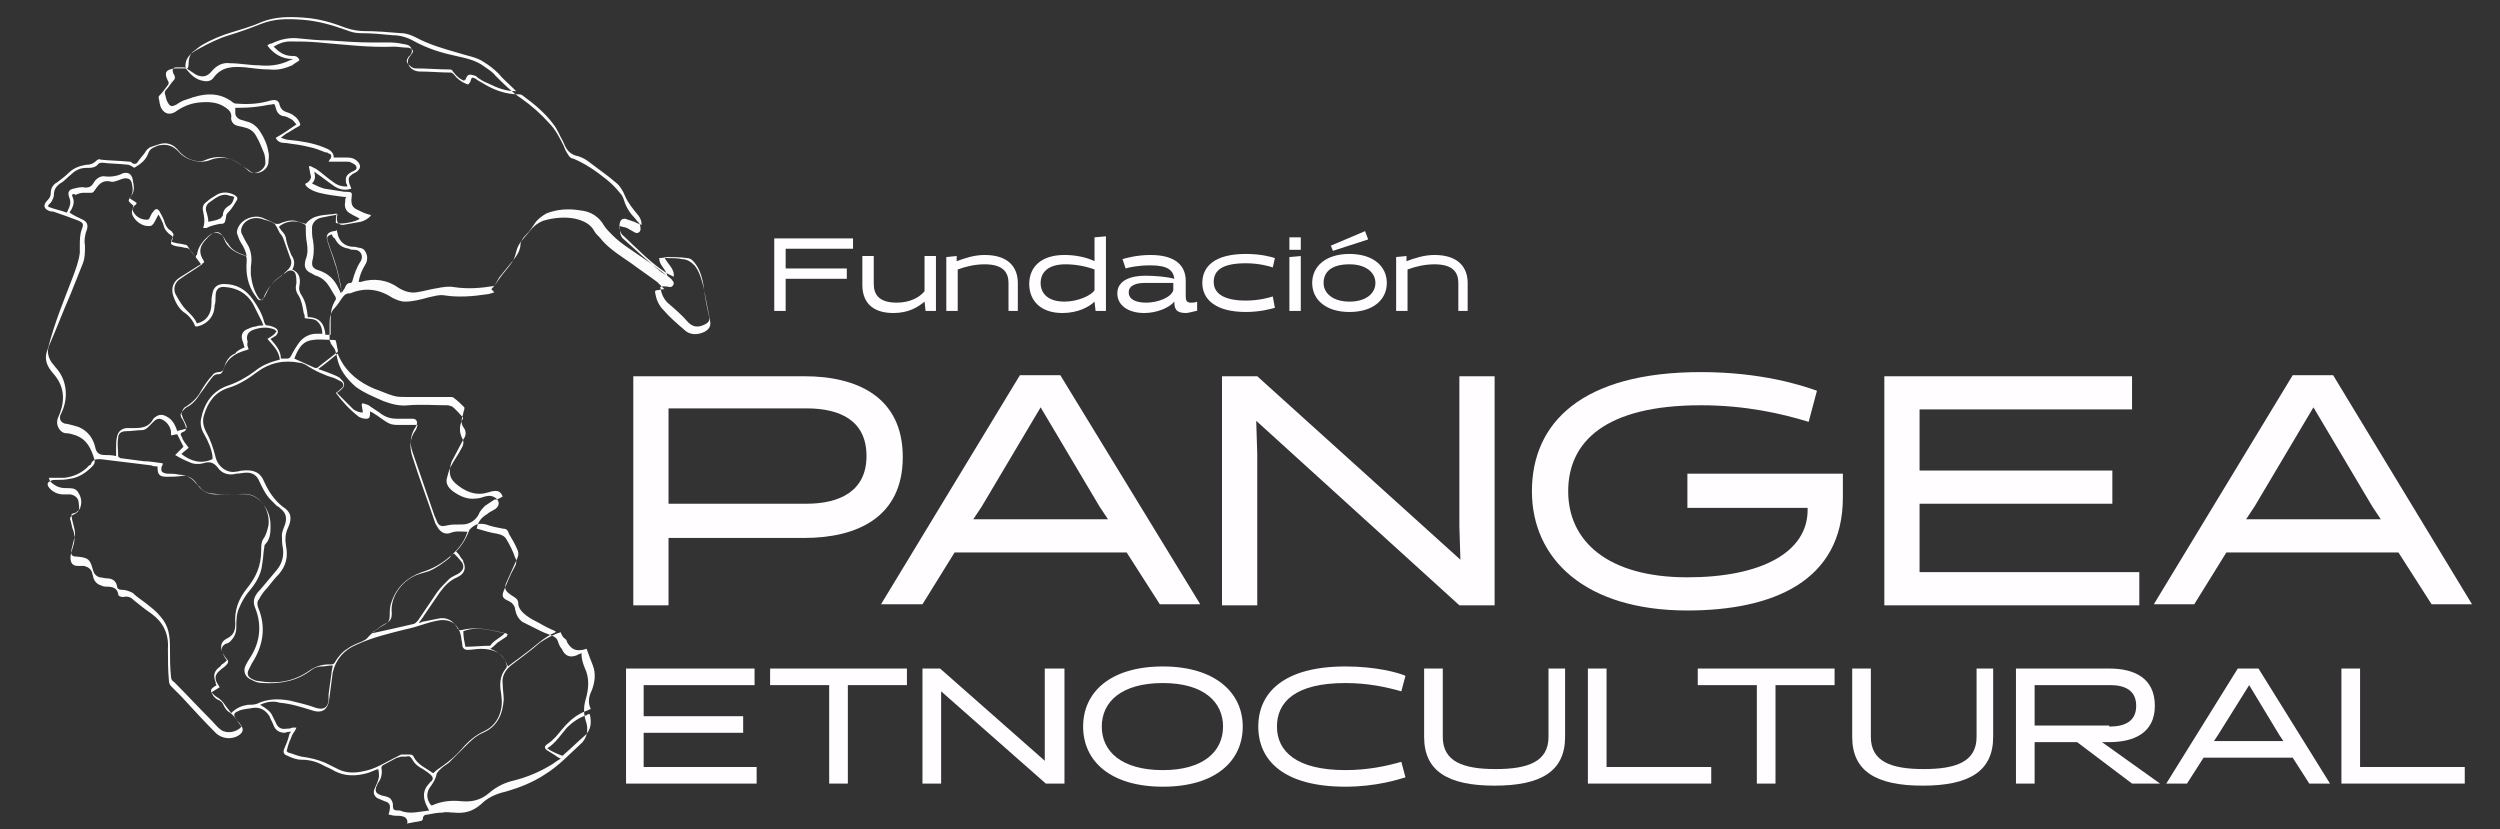
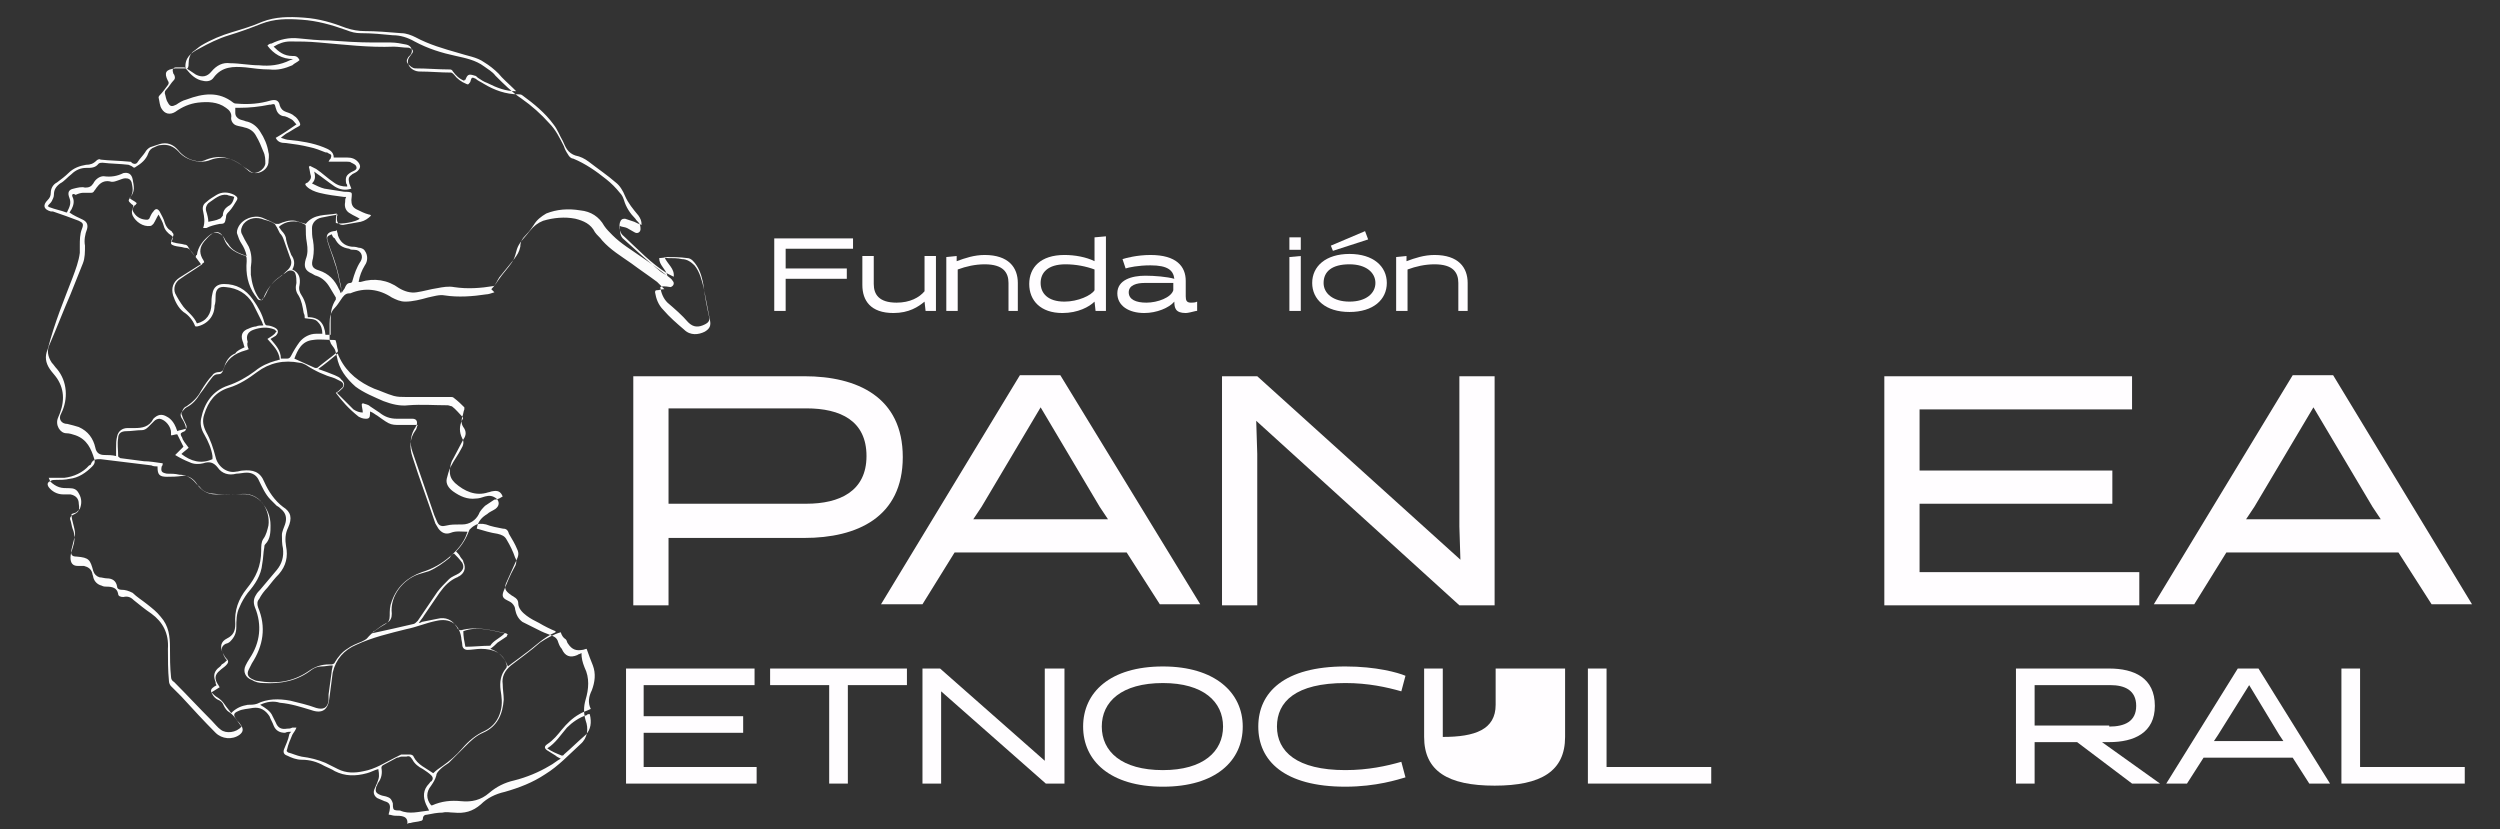
<svg xmlns="http://www.w3.org/2000/svg" version="1.1" id="Capa_1" x="0px" y="0px" viewBox="0 0 241.2 80" style="enable-background:new 0 0 241.2 80;" xml:space="preserve">
  <rect x="0" y="0" width="241.2" height="80" fill="#333333" stroke="none" />
  <style type="text/css">
	.st0{fill:#FCFCFC;}
	.st1{fill:#FFFFFF;}
	.st2{fill:#FFFDFF;}
</style>
  <g>
    <g>
      <path class="st0" d="M38.1,78.7c-0.2,0-0.4-0.1-0.6-0.1c0-0.2,0.1-0.3,0.1-0.5c0.1-0.5-0.1-0.7-0.5-0.8c-0.2-0.1-0.5-0.2-0.7-0.3    c-0.3-0.2-0.4-0.5-0.3-0.8c0.1-0.2,0.2-0.5,0.3-0.7c0.2-0.5,0.2-0.7,0.1-1.3c-0.4,0.1-0.7,0.3-1.1,0.4c-1.1,0.3-2.1,0.3-3.1-0.2    c-0.3-0.2-0.6-0.3-1-0.5c-0.7-0.4-1.4-0.6-2.2-0.6c-0.5,0-1-0.2-1.4-0.4c-0.3-0.1-0.4-0.3-0.3-0.6c0.2-0.5,0.4-0.9,0.5-1.4    c0-0.1,0.1-0.2,0.2-0.3c-0.2,0-0.4,0-0.6,0.1c-0.5,0-0.9-0.2-1.1-0.7c-0.1-0.3-0.3-0.6-0.4-0.9c-0.4-0.6-0.9-0.9-1.6-0.8    c-0.5,0.1-1,0.1-1.4,0.3c-0.5,0.2-0.5,0.4-0.2,0.8c0.1,0.2,0.3,0.3,0.4,0.5c0.3,0.4,0.3,0.7-0.1,1c-0.7,0.5-1.7,0.4-2.3-0.2    c-1.1-1.1-2.2-2.3-3.3-3.5c-0.3-0.3-0.7-0.7-1-1c-0.1-0.1-0.2-0.3-0.2-0.5c-0.1-1-0.1-2.1-0.1-3.1c0.1-1.5-0.5-2.6-1.6-3.4    c-0.6-0.4-1.2-0.9-1.7-1.3c-0.3-0.3-0.6-0.4-1-0.3c-0.3,0-0.5-0.1-0.5-0.3c-0.1-0.6-0.6-0.7-1.1-0.7c-0.2,0-0.3,0-0.5-0.1    c-0.4-0.1-0.7-0.4-0.8-0.8c0-0.1-0.1-0.3-0.1-0.4c-0.1-0.4-0.4-0.6-0.8-0.7c-0.2,0-0.4,0-0.6,0c-0.5,0-0.7-0.3-0.7-0.8    c0-0.3,0.1-0.6,0.2-0.9c0.2-0.6,0.3-1.2,0-1.9c-0.1-0.3-0.1-0.5-0.2-0.8c-0.1-0.2,0-0.4,0.2-0.5c0.6-0.3,0.7-0.4,0.6-1.1    c0-0.5-0.3-0.8-0.8-0.9c-0.2,0-0.4,0-0.7,0c-0.6,0-1.1-0.3-1.4-0.7c-0.2-0.3-0.1-0.5,0.2-0.6c0.1-0.1,0.3-0.1,0.5-0.1    c0.4,0,0.9,0,1.3-0.1c0.9-0.1,1.6-0.6,2.2-1.2c0.2-0.2,0.3-0.4,0.2-0.7c-0.3-1-0.7-1.9-1.8-2.3c-0.3-0.1-0.6-0.2-0.9-0.2    c-0.6,0-1.1-0.8-0.8-1.5c0.6-1.3,0.7-2.6-0.1-3.8c-0.2-0.3-0.5-0.6-0.7-0.9c-0.4-0.6-0.5-1.2-0.2-1.9C5.3,31,6.2,28.9,7,26.8    c0.3-0.8,0.6-1.6,0.7-2.4c0-0.2,0-0.4,0-0.7c0-0.5,0-1.1,0.2-1.6c0.2-0.5,0.1-0.6-0.3-0.8C6.8,21,6,20.7,5.1,20.4    c-0.1,0-0.1,0-0.2,0c-0.7-0.2-0.8-0.6-0.3-1.1c0.2-0.2,0.3-0.4,0.3-0.7c0-0.4,0.2-0.8,0.6-1c0.4-0.3,0.8-0.6,1.1-0.9    c0.5-0.5,1.1-0.7,1.7-0.8c0.4,0,0.7-0.1,1-0.4c0.1-0.1,0.3-0.2,0.4-0.1c0.9,0.1,1.8,0.1,2.8,0.2c0.1,0,0.2,0,0.2,0.1    c0.3,0.2,0.5,0.1,0.6-0.1c0.2-0.3,0.5-0.6,0.7-0.9c0.1-0.2,0.3-0.4,0.5-0.5c0.3-0.1,0.6-0.2,0.9-0.3c0.7-0.2,1.3,0,1.8,0.6    c0.4,0.5,1,0.9,1.6,1c0.3,0.1,0.7,0.1,1.1-0.1c1.3-0.5,2.4-0.2,3.5,0.6c0.2,0.2,0.4,0.3,0.6,0.5c0.6,0.5,1.5-0.1,1.6-0.7    c0-0.4,0-0.8-0.2-1.2c-0.2-0.5-0.4-1-0.7-1.5c-0.2-0.4-0.6-0.7-1.1-0.8c-0.3-0.1-0.5-0.1-0.8-0.2c-0.3-0.1-0.5-0.4-0.5-0.7    c0.1-0.5-0.2-0.8-0.5-1c-0.8-0.6-1.8-0.6-2.7-0.5c-0.8,0.1-1.5,0.4-2.2,0.9c-0.5,0.3-1,0.2-1.3-0.3c-0.2-0.3-0.2-0.7-0.3-1.1    c0-0.1,0.1-0.2,0.1-0.2c0.3-0.3,0.5-0.6,0.8-1c0.1-0.1,0.1-0.3,0-0.4c-0.4-0.8-0.2-1.1,0.7-1.2c0.3,0,0.6,0,1,0    c-0.1-1,0.5-1.5,1.3-1.9c0.9-0.5,1.9-1,2.9-1.3c1-0.3,2.1-0.7,3.1-1.1c1.3-0.5,2.5-0.5,3.9-0.4c1.5,0.1,2.9,0.5,4.3,1    c0.5,0.2,0.9,0.3,1.4,0.3c1.1,0,2.1,0.1,3.1,0.2c0.7,0,1.4,0.2,2.1,0.6c1.3,0.7,2.6,1.1,4,1.4c0.9,0.2,1.9,0.4,2.7,1    c0.4,0.3,0.8,0.5,1.1,0.9c0.8,0.8,1.6,1.6,2.5,2.2c1,0.7,1.9,1.5,2.7,2.4c0.6,0.6,1,1.4,1.4,2.2c0.1,0.3,0.2,0.5,0.4,0.8    c0.1,0.2,0.3,0.4,0.5,0.4c1.2,0.5,2.2,1.2,3.2,2c0.5,0.4,0.9,0.8,1.3,1.3c0.2,0.2,0.3,0.4,0.4,0.7c0.2,0.7,0.6,1.3,1.1,1.8    c0.1,0.2,0.3,0.3,0.4,0.5c0.1,0.2,0.1,0.4,0.1,0.5c0,0.3-0.3,0.5-0.6,0.3c-0.2-0.1-0.5-0.3-0.7-0.4c-0.2-0.1-0.5-0.1-0.7-0.2    c0,0.5,0,1,0.4,1.3c1.1,1,2.2,2,3.3,2.9c0.2,0.2,0.5,0.4,0.9,0.6c-0.2-0.7-0.8-1-0.8-1.7c0.3,0,0.5-0.1,0.8,0c0.5,0,1,0,1.4,0.1    c0.5,0,0.9,0.3,1.2,0.6c0.5,0.6,0.7,1.4,0.9,2.2c0.2,1,0.4,2.1,0.6,3.1c0.1,0.5,0,0.8-0.5,1.1c-0.6,0.3-1.4,0.4-2-0.2    c-0.7-0.6-1.4-1.2-2-1.9c-0.5-0.5-0.7-1.1-0.8-1.7c0-0.2,0.1-0.2,0.2-0.2c0.2,0,0.4-0.1,0.7-0.1c-0.3-0.3-0.5-0.5-0.7-0.7    c-0.8-0.6-1.7-1.2-2.5-1.8c-1-0.7-2-1.3-2.8-2.2c-0.2-0.3-0.5-0.5-0.7-0.8c-0.4-0.8-1.1-1.1-1.9-1.3c-1-0.2-2.1-0.1-3.1,0.2    c-0.5,0.2-0.9,0.5-1.3,1c-0.3,0.4-0.6,0.7-0.9,1.1c-0.2,0.3-0.3,0.5-0.4,0.9c-0.1,0.4-0.2,0.7-0.4,1c-0.4,0.6-0.9,1.1-1.3,1.7    c-0.2,0.3-0.4,0.6-0.7,0.9c0.1,0.1,0.2,0.2,0.3,0.3c-0.3,0.1-0.6,0.2-0.8,0.2c-1.3,0.2-2.7,0.3-4,0.1c-0.5-0.1-1.1,0.1-1.6,0.2    c-0.7,0.2-1.5,0.4-2.2,0.4c-0.5,0-0.9-0.2-1.3-0.4c-1.2-0.8-2.6-1-4-0.4c0,0-0.1,0-0.1,0c-0.4,0-0.6,0.3-0.8,0.6    c-0.2,0.3-0.4,0.6-0.6,0.8c-0.4,0.4-0.5,0.9-0.5,1.5c0,0.5,0,1,0,1.6c0,0.1,0.1,0.2,0.1,0.3c0.1,0.2,0.3,0.4,0.4,0.6    c0.1,0.2,0.1,0.4,0.2,0.7c0.2,1.2,0.9,2.1,1.8,2.9c0.8,0.6,1.8,1,2.7,1.4c0.8,0.3,1.6,0.5,2.4,0.4c1.3-0.1,2.5,0,3.8,0    c0.1,0,0.3,0.1,0.4,0.1c0.4,0.3,0.7,0.7,1,1c0.1,0.1,0.1,0.2,0,0.3c-0.3,0.6-0.3,1.2,0,1.8c0.2,0.3,0.1,0.7-0.1,1    c-0.3,0.6-0.7,1.1-1,1.7c-0.2,0.4-0.3,0.8-0.4,1.2c-0.1,0.5,0.2,0.9,0.6,1.2c0.7,0.5,1.4,0.8,2.2,0.7c0.3,0,0.6-0.1,0.9-0.2    c0.4-0.1,0.7-0.1,1.1,0.2c0.3,0.3,0.3,0.7-0.1,1c-0.3,0.2-0.6,0.3-0.8,0.5c-0.5,0.3-0.9,0.7-1,1.4c0.7,0.2,1.3,0.4,2,0.5    c0.4,0.1,0.7,0.2,0.9,0.6c0.3,0.5,0.6,1.1,0.8,1.7c0.2,0.3,0.1,0.7-0.1,1c-0.4,0.7-0.7,1.5-1,2.2c-0.2,0.5-0.1,0.7,0.3,0.9    c0.2,0.1,0.4,0.2,0.5,0.3c0.2,0.2,0.3,0.4,0.3,0.6c0.1,0.5,0.3,0.9,0.7,1.2c0.6,0.3,1.2,0.6,1.8,0.9c0.4,0.2,0.8,0.3,1.2,0.5    c0.2,0.1,0.3,0.2,0.4,0.4c0.1,0.3,0.2,0.6,0.4,0.8c0.3,0.7,0.8,0.9,1.5,0.6c0.1-0.1,0.3-0.1,0.4-0.2c0,0,0,0,0,0    c0,0.5,0.1,0.9,0.3,1.4c0.5,1,0.4,2.1,0.1,3.1c-0.2,0.7-0.2,1.3,0,2c0.3,0.8,0.2,1.7-0.5,2.3c-1.1,1-2.1,2.1-3.4,2.9    c-1.2,0.8-2.5,1.3-3.9,1.7c-0.9,0.2-1.7,0.6-2.3,1.2c-0.8,0.7-1.6,0.9-2.6,0.8c-0.4,0-0.7-0.1-1.1,0c-0.5,0-1,0.1-1.5,0.2    c-0.2,0-0.4,0.1-0.4,0.4c0,0.1-0.1,0.2-0.2,0.2c-0.3,0.1-0.7,0.1-1,0.2c-0.1,0-0.2,0-0.3,0.1C39.4,78.7,38.7,78.7,38.1,78.7z     M63.7,27.7c0.1,0.6,0.3,1.1,0.7,1.5c0.7,0.6,1.4,1.2,2,1.9c0.5,0.5,1,0.5,1.6,0.2c0.4-0.2,0.5-0.4,0.4-0.8    c-0.2-0.9-0.4-1.9-0.5-2.8c-0.1-0.7-0.3-1.5-0.7-2.1c-0.2-0.3-0.5-0.7-0.9-0.7c-0.7-0.1-1.4-0.1-2.2-0.1c0.3,0.7,1,1.1,0.9,1.9    c-0.2-0.1-0.4-0.2-0.6-0.3c-1.6-1-2.8-2.3-4.2-3.6c-0.4-0.3-0.5-0.8-0.4-1.3c0.1-0.3,0.2-0.4,0.5-0.4c0.3,0.1,0.6,0.2,0.9,0.3    c0.2,0.1,0.4,0.2,0.7,0.3c0-0.4-0.1-0.6-0.3-0.9c-0.5-0.6-1-1.2-1.3-1.9c-0.2-0.5-0.5-1-0.9-1.3c-0.8-0.7-1.7-1.3-2.6-2    c-0.4-0.3-0.8-0.5-1.3-0.6c-0.3-0.1-0.6-0.3-0.8-0.6c-0.2-0.3-0.3-0.6-0.4-0.8c-0.3-0.5-0.5-1.1-0.9-1.6c-0.8-1.1-1.9-2-3-2.8    c-0.1-0.1-0.3-0.1-0.4-0.1c-1.2,0-2.3-0.4-3.3-1c-0.3-0.2-0.6-0.3-0.8-0.5c-0.4-0.2-0.4-0.1-0.5,0.2c0,0.1-0.1,0.2-0.1,0.2    c-0.1,0.1-0.1,0.2-0.3,0.1c-0.5-0.2-0.9-0.5-1.2-0.9c-0.1-0.1-0.2-0.2-0.3-0.2c-1,0-2-0.1-3-0.1c-0.4,0-0.8-0.2-1-0.5    c-0.2-0.3-0.2-0.6,0-0.9c0.1-0.1,0.2-0.3,0.3-0.4c0.1-0.2,0-0.3-0.1-0.4c-0.1,0-0.2-0.1-0.3-0.1c-0.5,0-1-0.1-1.4-0.1    c-2.4,0.1-4.8-0.2-7.2-0.4C29.7,4,28.9,4,28,4c-0.6,0-1.1,0.2-1.6,0.5c0.5,0.5,1,0.9,1.8,0.9c0.3,0,0.5,0,0.7,0.4    c-0.2,0.2-0.5,0.3-0.7,0.5c-0.7,0.3-1.4,0.5-2.2,0.4c-0.8,0-1.5-0.1-2.3-0.2c-1.2-0.1-2.3-0.1-3.1,1c-0.2,0.3-0.6,0.4-1,0.3    c-0.7-0.1-1.2-0.6-1.6-1.1c-0.1-0.1-0.2-0.2-0.2-0.2c-0.3,0-0.6,0-0.8,0c-0.3,0-0.4,0.2-0.3,0.5c0,0.1,0.1,0.2,0.1,0.2    c0.1,0.2,0.1,0.4,0,0.5c-0.3,0.3-0.5,0.7-0.8,1c-0.1,0.1-0.1,0.2-0.1,0.3c0.1,0.3,0.1,0.6,0.3,0.9c0.2,0.4,0.4,0.4,0.8,0.2    c0.3-0.2,0.6-0.4,1-0.5c1.6-0.6,3.1-0.8,4.5,0.3c0.1,0.1,0.3,0.1,0.4,0.1c1.1,0.1,2.2,0,3.2-0.3c0.4-0.1,0.8-0.1,0.9,0.5    c0.1,0.3,0.3,0.5,0.6,0.6c0.3,0.1,0.6,0.2,0.8,0.4c0.2,0.1,0.4,0.4,0.5,0.6c0.1,0.2,0.1,0.3-0.1,0.4c-0.4,0.2-0.8,0.5-1.2,0.7    c-0.1,0.1-0.3,0.2-0.5,0.4c0.3,0.1,0.6,0.2,0.8,0.2c1.1,0.1,2.3,0.3,3.3,0.7c0.5,0.2,1,0.4,1,1c0.4,0,0.9,0,1.3,0    c0.4,0,0.8,0.1,1.1,0.5c0.2,0.3,0.2,0.5-0.1,0.8c-0.1,0.1-0.3,0.2-0.5,0.3c-0.4,0.3-0.4,0.4-0.3,0.9c0.1,0.2,0.1,0.3,0.2,0.5    c-0.6,0.2-1.1,0.1-1.6-0.2c-0.6-0.4-1.2-0.9-1.8-1.3c-0.1-0.1-0.2-0.1-0.2-0.2c0.1,0.4,0.2,0.8-0.2,1.2c0.4,0.2,0.8,0.4,1.2,0.5    c0.6,0.1,1.3,0.2,1.9,0.3c0.2,0,0.6,0,0.7,0.1c0.1,0.1,0,0.5,0,0.7c0,0.4,0.1,0.7,0.5,0.9c0.4,0.2,0.8,0.4,1.2,0.5    c0.1,0,0.1,0,0.2,0.1c-0.3,0.3-0.6,0.5-1,0.6c-0.6,0.1-1.1,0.2-1.7,0.3c-0.4,0-0.6-0.2-0.6-0.6c0-0.1,0-0.3,0.1-0.4    c-0.6,0.1-1.1,0.2-1.6,0.3c-0.5,0.1-0.9,0.5-0.9,1c0,0.4,0,0.8,0.1,1.2c0.1,0.6,0.1,1.1,0,1.7c-0.2,0.7-0.1,1,0.6,1.2    c0.9,0.3,1.5,0.9,1.9,1.8c0.1,0.1,0.1,0.3,0.2,0.4c0.1-0.2,0.1-0.3,0-0.5c-0.2-0.8-0.3-1.6-0.6-2.4c-0.2-0.7-0.5-1.4-0.7-2.1    c-0.2-0.6,0-0.9,0.6-1c0.1,0,0.2,0,0.3-0.1c0,0.2,0.1,0.3,0.1,0.5c0.2,0.6,0.6,1,1.3,1.1c0.2,0,0.4,0,0.7,0.1    c0.2,0,0.5,0.1,0.6,0.3c0.3,0.4,0.3,1,0,1.4c-0.3,0.5-0.5,1-0.6,1.6c0.1,0,0.1,0,0.2,0c1.3-0.4,2.6-0.2,3.7,0.6    c0.5,0.3,1.1,0.5,1.7,0.4c0.7-0.1,1.3-0.3,2-0.4c0.5-0.1,1.1-0.2,1.6-0.1c1.3,0.2,2.6,0.1,3.8-0.1c0.1,0,0.2-0.1,0.2-0.2    c0.2-0.3,0.3-0.6,0.5-0.8c0.4-0.5,0.9-1.1,1.3-1.6c0.3-0.4,0.5-0.7,0.6-1.2c0-0.5,0.2-0.8,0.6-1.2c0.3-0.3,0.5-0.6,0.7-0.9    c0.3-0.5,0.7-0.8,1.2-1.1c1-0.4,2.1-0.5,3.3-0.3c1,0.1,1.8,0.6,2.3,1.5c0.2,0.3,0.5,0.6,0.8,0.9c0.8,0.8,1.8,1.4,2.8,2.1    c0.9,0.6,1.8,1.3,2.6,1.9c0.1,0.1,0.3,0.2,0.4,0.4c0.2,0.2,0.1,0.5-0.2,0.6C64.1,27.6,63.9,27.6,63.7,27.7z M32.4,37.9    c0.2-0.1,0.3-0.2,0.5-0.4c0.3-0.2,0.3-0.5,0-0.7c-0.2-0.1-0.4-0.2-0.6-0.3c-1-0.3-1.9-0.7-2.8-1.3c-0.2-0.1-0.4-0.2-0.6-0.2    c-1.5-0.3-2.9,0-4.1,0.9c-0.8,0.6-1.7,1.2-2.7,1.5c-1.3,0.4-2,1.3-2.4,2.6c-0.2,0.6-0.1,1.1,0.2,1.7c0.4,0.7,0.7,1.6,0.9,2.4    c0.2,0.9,1.1,1.6,2,1.4c0.2,0,0.4-0.1,0.6-0.1c1-0.1,1.7,0.1,2.1,1.1c0.4,0.9,1,1.8,1.8,2.4c0.8,0.5,0.9,1.1,0.5,2    c-0.3,0.6-0.3,1.2-0.2,1.8c0.2,1,0,1.9-0.7,2.7c-0.4,0.4-0.7,0.8-1.1,1.3c-0.3,0.3-0.6,0.7-0.8,1.1c-0.2,0.2-0.2,0.5-0.1,0.8    c0.8,1.9,0.5,3.7-0.6,5.4c-0.1,0.2-0.2,0.4-0.3,0.6c-0.2,0.4-0.1,0.7,0.3,0.9c0.2,0.1,0.4,0.2,0.6,0.2c1.7,0.3,3.3,0.1,4.8-0.9    c0.7-0.5,1.3-0.7,2.1-0.7c0.1,0,0.2,0,0.2,0c0.1,0,0.3-0.1,0.3-0.2c0.3-0.5,0.7-1,1.2-1.3c0.4-0.3,0.9-0.5,1.4-0.7    c0.2-0.1,0.4-0.2,0.5-0.3c0.5-0.6,1.1-1,1.8-1.4c0.3-0.2,0.4-0.4,0.4-0.8c0-0.5,0-0.9,0.2-1.4c0.5-1.4,1.5-2.3,2.9-2.8    c1-0.3,1.9-0.8,2.7-1.5c0.7-0.6,1.3-1.3,1.6-2.1c0-0.1,0.1-0.2,0.1-0.3c-0.6,0-1.1-0.1-1.6,0.1c-0.5,0.2-0.9,0-1.2-0.4    c-0.1-0.2-0.2-0.3-0.3-0.5c-0.7-2.1-1.5-4.2-2.2-6.4c-0.3-0.9-0.3-1.8,0.3-2.6c0.1-0.1,0.1-0.3,0.2-0.5c-0.4,0-0.7,0-1,0    c-1.7,0-1.5,0.1-2.9-0.9c-0.2-0.1-0.4-0.3-0.7-0.4c0,0.1,0,0.2,0,0.2c0,0.4-0.1,0.5-0.4,0.5c-0.3,0-0.5-0.1-0.7-0.2    C33.6,39.4,33,38.7,32.4,37.9z M23.6,33.5c-0.1-0.2-0.1-0.4-0.2-0.6c-0.2-0.6,0-1,0.6-1.2c0.2-0.1,0.5-0.2,0.7-0.2    c0.2-0.1,0.4-0.1,0.7-0.1c0-0.1-0.1-0.2-0.1-0.3c-0.3-0.6-0.6-1.2-0.9-1.8c-0.6-1-1.5-1.5-2.6-1.6c-0.7-0.1-1,0.2-1,0.9    c0,0.3,0,0.6-0.1,0.9c0,1-0.7,1.8-1.7,2c-0.1,0-0.2,0-0.2-0.1c-0.2-0.5-0.6-1-1.1-1.3c-0.5-0.4-0.8-1-1-1.6    c-0.2-0.7,0-1.3,0.6-1.7c0.6-0.4,1.3-0.8,1.9-1.2c0.1,0,0.1-0.1,0.2-0.1c-0.3-0.4-0.6-0.8-0.9-1.2c-0.2-0.3-0.4-0.4-0.7-0.4    c-0.3-0.1-0.7-0.1-1-0.2c-0.3-0.1-0.4-0.2-0.2-0.5c0.1-0.2,0.1-0.4-0.1-0.5c-0.3-0.2-0.6-0.5-0.7-0.9c-0.1-0.4-0.3-0.7-0.5-1.1    c-0.2,0.3-0.3,0.6-0.5,0.9c-0.1,0.1-0.2,0.2-0.3,0.2c-0.7,0.1-1.4-0.4-1.7-1c-0.1-0.2-0.1-0.5,0-0.7c0.1-0.2,0.1-0.3-0.1-0.4    c-0.3-0.3-0.4-0.3-0.1-0.7c0.3-0.5,0.2-0.9,0.1-1.4c-0.1-0.3-0.3-0.4-0.6-0.4c-0.2,0-0.4,0.1-0.7,0.2c-0.3,0.1-0.5,0.2-0.8,0.1    c-0.5-0.1-0.9,0.1-1.2,0.5c-0.1,0.1-0.2,0.3-0.3,0.4c-0.1,0.2-0.2,0.2-0.4,0.2c-0.2,0-0.5,0-0.7,0c-0.2,0-0.5,0.1-0.7,0.2    C7,18.6,6.9,18.8,7,19c0.2,0.4,0.1,0.8-0.1,1.2c-0.1,0.1-0.1,0.2-0.2,0.3C7.1,20.8,7.6,21,8,21.2c0.4,0.2,0.5,0.5,0.4,0.9    c-0.2,0.5-0.3,1.1-0.2,1.6c0,0.6,0,1.2-0.2,1.7c-0.4,1-0.8,2-1.2,3c-0.7,1.6-1.3,3.2-2,4.8c-0.3,0.6-0.2,1.2,0.2,1.8    c0.2,0.2,0.3,0.4,0.5,0.6c1,1.2,1.1,2.9,0.4,4.3c-0.3,0.5,0,1,0.6,1c0.4,0.1,0.8,0.2,1.1,0.3c0.9,0.4,1.4,1.1,1.6,2    c0.1,0.5,0.4,0.7,0.9,0.7c0.3,0,0.7,0,1.1,0.1c0-0.3,0-0.6,0-0.8c0-0.4,0-0.7,0.1-1.1c0.1-0.5,0.5-0.8,1-0.8c0.2,0,0.5,0,0.7,0    c0.7,0,1.4-0.1,1.8-0.9c0,0,0,0,0,0c0.4-0.4,0.8-0.5,1.3-0.2c0.4,0.2,0.7,0.6,0.9,1.1c0,0.1,0.1,0.2,0.1,0.3    c0.2-0.1,0.4-0.1,0.7-0.2c0.2,0,0.2-0.1,0.2-0.3c-0.1-0.3-0.3-0.6-0.4-0.9c0-0.1-0.1-0.2-0.1-0.3c0.1-0.3,0.2-0.6,0.5-0.7    c0.6-0.4,1.1-0.9,1.4-1.5c0.3-0.5,0.7-1.1,1.1-1.5c0.1-0.2,0.4-0.3,0.6-0.3c0.3,0,0.5-0.2,0.5-0.4c0-0.1,0.1-0.2,0.1-0.3    c0.2-0.5,0.5-0.9,1-1.1C22.9,33.8,23.2,33.7,23.6,33.5z M4.7,46.1c0.1,0.2,0.1,0.3,0.2,0.4c0.2,0.2,0.5,0.4,0.8,0.5    c0.3,0.1,0.6,0.1,1,0.1c0.4,0,0.7,0.1,0.9,0.5c0.3,0.5,0.3,1,0.1,1.5c-0.1,0.1-0.2,0.2-0.3,0.3c-0.1,0.1-0.3,0.1-0.5,0.2    C6.9,50,7,50.3,7.1,50.7c0.1,0.4,0.2,0.8,0.1,1.1c-0.1,0.4-0.2,0.8-0.3,1.2c-0.1,0.5,0,0.7,0.5,0.7c1.2,0.1,1.3,0.3,1.6,1.4    c0.1,0.3,0.3,0.5,0.6,0.6c0.2,0,0.5,0.1,0.7,0.1c0.5,0,0.9,0.2,1,0.8c0,0.2,0.2,0.3,0.4,0.3c0.4,0,0.7,0.1,1.1,0.3    c0.4,0.4,0.9,0.7,1.4,1.1c0.5,0.4,0.9,0.7,1.3,1.2c0.8,0.9,0.9,1.9,0.9,3c0,0.9,0,1.9,0.1,2.8c0,0.2,0.1,0.4,0.3,0.5    c1.2,1.2,2.4,2.5,3.6,3.7c0.3,0.3,0.6,0.7,0.9,0.9c0.5,0.4,1.5,0.3,2-0.3c-0.4-0.5-0.7-1.1-1.2-1.4c-0.2-0.1-0.4-0.4-0.5-0.6    c-0.1-0.3-0.3-0.5-0.6-0.6c-0.2-0.1-0.4-0.3-0.5-0.5c-0.2-0.3-0.2-0.5,0.1-0.7c0.1-0.1,0.2-0.1,0.3-0.2c-0.1-0.1-0.1-0.2-0.1-0.3    c-0.2-0.5-0.2-0.9,0.2-1.3c0.1-0.1,0.3-0.2,0.4-0.4c0.2-0.1,0.3-0.2,0.5-0.4c-0.2-0.2-0.3-0.4-0.4-0.7c-0.3-0.6-0.2-1.1,0.4-1.4    c0.6-0.3,0.8-0.7,0.8-1.4c-0.1-1.3,0.3-2.4,1.1-3.4c0.9-1.1,1.4-2.2,1.4-3.7c0-0.4,0-0.8,0.2-1.1c0.3-0.4,0.4-0.9,0.5-1.3    c0.2-1.4-0.8-3.4-2.9-3c-0.7,0.1-1.5,0-2.2,0c-0.8,0-1.4-0.4-1.8-1c-0.3-0.5-0.8-0.8-1.3-0.8C17,46,16.6,46,16.1,46    c-0.7,0-0.9-0.2-0.9-0.9c0,0,0-0.1,0-0.1c-0.2,0-0.4,0-0.6-0.1c-1.6-0.2-3.2-0.4-4.9-0.6c-0.4,0-0.7,0-0.9,0.4    c0,0.1-0.1,0.2-0.2,0.2C8,45.6,7.1,46,6.2,46.1C5.7,46.1,5.2,46.1,4.7,46.1z M25.1,68c0.5,0.3,1,0.6,1.2,1.1    c0.1,0.2,0.2,0.4,0.3,0.6c0.2,0.5,0.5,0.7,1.1,0.6c0.2,0,0.3,0,0.5-0.1c0.1,0,0.2,0,0.4,0c-0.1,0.3-0.3,0.5-0.4,0.7    c-0.2,0.5-0.4,0.9-0.5,1.4c-0.1,0.2,0,0.2,0.1,0.3c0.4,0.1,0.8,0.3,1.3,0.4c0.8,0.1,1.6,0.3,2.3,0.6c0.4,0.2,0.8,0.4,1.2,0.6    c0.8,0.4,1.6,0.4,2.5,0.2c1.1-0.2,2-0.8,3-1.3c0.2-0.1,0.4-0.2,0.6-0.3c0.3,0,0.6,0,0.9,0c0.1,0,0.3,0.1,0.3,0.2    c0.4,0.8,1.2,1.1,1.9,1.6c0.3-0.3,0.6-0.5,0.9-0.7c0.7-0.5,1.3-1,1.9-1.7c0.6-0.7,1.3-1.3,2.2-1.7c0.8-0.4,1.3-1.1,1.5-1.9    c0.2-0.7,0.1-1.4,0-2c-0.1-0.8,0-1.5,0.5-2.1c0.1-0.1,0.1-0.2,0.1-0.3c-0.3-1.2-1.3-1.6-2.5-1.6c-0.4,0-0.9,0.1-1.3,0.1    c-0.3,0-0.5-0.2-0.5-0.5c0-0.2-0.1-0.5-0.1-0.7c-0.2-1.3-1.1-1.9-2.4-1.6c-1,0.2-1.9,0.6-2.9,0.8c-1.6,0.4-3.3,0.8-4.8,1.5    c-1.2,0.5-2,1.4-2.3,2.7c-0.1,0.8-0.2,1.6-0.3,2.3c-0.1,1.3-0.7,1.7-1.8,1.3c-1-0.3-1.9-0.6-3-0.7C26.4,67.6,25.7,67.7,25.1,68z     M26.6,13.3c0.7-0.4,1.3-0.8,2-1.3c-0.2-0.2-0.3-0.4-0.5-0.5c-0.2-0.1-0.5-0.3-0.8-0.3c-0.4-0.1-0.6-0.4-0.7-0.8    c-0.1-0.4-0.1-0.4-0.5-0.3c0,0-0.1,0-0.1,0c-1,0.2-1.9,0.3-2.9,0.3c-0.1,0-0.2,0-0.4,0c0,0.2,0,0.3,0,0.5c0,0.3,0.2,0.5,0.4,0.6    c0.2,0.1,0.4,0.1,0.6,0.2c0.6,0.1,1.1,0.5,1.4,1c0.4,0.6,0.7,1.3,0.8,2c0.1,0.3,0,0.7,0,1c-0.1,0.8-1.2,1.3-1.8,0.8    c-0.2-0.2-0.5-0.3-0.7-0.5c-1-0.8-2.1-1-3.3-0.5c-0.3,0.1-0.6,0.1-0.9,0.1c-0.8-0.1-1.5-0.4-2-1c-0.5-0.5-1-0.7-1.7-0.6    c-0.2,0-0.4,0.1-0.6,0.2c-0.3,0.1-0.5,0.3-0.6,0.6c-0.2,0.6-0.7,1-1.2,1.3c-0.1,0.1-0.2,0.1-0.3,0c-0.1-0.1-0.2-0.1-0.4-0.2    c-0.8-0.1-1.7-0.1-2.5-0.2c-0.1,0-0.3,0-0.4,0.1c-0.3,0.4-0.7,0.4-1.2,0.4c-0.5,0-1,0.2-1.4,0.6c-0.4,0.3-0.7,0.7-1.1,0.9    c-0.4,0.3-0.6,0.6-0.6,1.1c0,0.2-0.1,0.4-0.2,0.6c-0.1,0.2-0.3,0.3-0.4,0.5C4.7,19.9,4.7,20,4.8,20c0.5,0.2,1.1,0.3,1.6,0.5    c0,0,0.1,0,0.1-0.1c0.2-0.4,0.4-0.8,0.2-1.3c-0.2-0.5-0.1-0.8,0.4-0.9c0.4-0.1,0.8-0.2,1.1-0.1c0.4,0,0.6-0.1,0.8-0.4    c0.2-0.4,0.6-0.7,1-0.7c0.7,0.1,1.3,0,1.9-0.3c0,0,0,0,0,0c0.5-0.1,0.8,0.1,0.9,0.6c0.1,0.6,0.3,1.2-0.3,1.8    c0.2,0.2,0.5,0.3,0.7,0.5c-0.1,0.1-0.1,0.2-0.2,0.2c-0.2,0.3-0.3,0.4-0.1,0.7c0.3,0.5,0.8,0.7,1.3,0.7c0.1,0,0.2-0.1,0.2-0.1    c0.1-0.2,0.2-0.5,0.4-0.7c0.2-0.3,0.4-0.3,0.6,0c0.2,0.4,0.4,0.7,0.5,1.1c0.1,0.3,0.3,0.6,0.5,0.7c0.1,0.1,0.2,0.1,0.2,0.2    c0.1,0.1,0.2,0.2,0.1,0.4c-0.1,0.1-0.1,0.3-0.2,0.5c0.1,0,0.2,0.1,0.3,0.1c0.3,0.1,0.7,0.1,1,0.2c0.2,0,0.3,0.1,0.4,0.3    c0.2,0.3,0.4,0.6,0.7,0.9c0-0.1,0-0.2,0.1-0.2c0.1-0.8,0.6-1.4,1.2-1.9c0.5-0.4,1-0.3,1.4,0.2c0.1,0.2,0.2,0.4,0.4,0.6    c0.4,0.7,1,0.9,1.8,1.2c-0.1-0.5-0.3-0.9-0.5-1.2c-0.2-0.3-0.3-0.6-0.4-0.9c-0.1-0.2,0-0.5,0.1-0.7c0.4-0.8,1.5-1.2,2.3-0.9    c0.5,0.2,0.9,0.4,1.3,0.6c0.1,0,0.3,0,0.3,0c0.5-0.2,1-0.4,1.6-0.3c0.3,0.1,0.7,0.2,1,0.3c0.8-1,1.9-0.8,3-1    c-0.1,0.3-0.1,0.6-0.1,0.9c0.4,0.2,2-0.1,2.3-0.4c-0.3-0.2-0.6-0.3-0.9-0.5c-0.4-0.2-0.6-0.6-0.5-1.1c0-0.2,0-0.3,0.1-0.5    c-0.1,0-0.1,0-0.2,0c-0.8-0.1-1.6-0.2-2.4-0.4c-0.4-0.1-0.9-0.3-1.2-0.6c-0.2-0.2-0.2-0.3,0.1-0.4C30,17.3,30,17.2,30,17    c-0.1-0.3-0.1-0.6-0.2-0.9c0,0,0.1-0.1,0.1-0.1c0.2,0.1,0.4,0.2,0.6,0.3c0.6,0.4,1.1,0.9,1.7,1.3c0.4,0.3,0.8,0.4,1.3,0.4    c0-0.1,0-0.2-0.1-0.3c-0.1-0.6,0-0.8,0.5-1.1c0.2-0.1,0.5-0.2,0.5-0.4c0-0.3-0.3-0.4-0.5-0.5c-0.1-0.1-0.3-0.1-0.4-0.1    c-0.4,0-0.7,0-1.1,0c-0.2,0-0.4,0-0.7,0c0.1-0.2,0.1-0.2,0.2-0.3c0.1-0.3,0.1-0.4-0.2-0.5c-0.1-0.1-0.2-0.1-0.3-0.1    c-0.5-0.2-1-0.4-1.5-0.5c-0.8-0.2-1.5-0.3-2.3-0.4C27.1,13.8,26.8,13.7,26.6,13.3z M54.1,61c-0.7,0.2-1.4,0.6-2,1    c-0.9,0.8-1.9,1.5-2.8,2.2c-0.6,0.5-0.9,1.1-0.8,1.8c0,0.5,0.1,1,0.1,1.5c-0.1,1.4-0.6,2.6-2,3.2c-0.7,0.3-1.2,0.8-1.7,1.3    c-0.5,0.5-1.1,1.1-1.6,1.6c-0.3,0.2-0.6,0.4-0.8,0.6c-0.2,0.2-0.4,0.4-0.4,0.6c-0.1,0.4-0.3,0.7-0.5,1c-0.5,0.6-0.5,1.3,0,1.9    c0,0,0.1,0,0.1,0c0.9-0.4,1.8-0.5,2.8-0.4c1,0.1,1.9-0.1,2.7-0.8c0.7-0.6,1.5-1,2.4-1.2c1.2-0.3,2.4-0.8,3.4-1.4    c0.4-0.2,0.7-0.5,1.1-0.7c-0.2-0.1-0.4-0.2-0.5-0.3c-0.3-0.2-0.5-0.3-0.8-0.5c-0.3-0.2-0.3-0.4,0-0.6c0.6-0.4,1-0.9,1.4-1.4    c0.5-0.6,1-1.1,1.7-1.5c0.3-0.2,0.7-0.3,1.1-0.5c-0.3-0.6-0.2-1.2,0.1-1.8c0.3-0.8,0.4-1.6,0.1-2.4c-0.2-0.5-0.4-1-0.6-1.6    c-0.1,0-0.3,0.1-0.4,0.1c-0.6,0.1-1,0-1.4-0.6c-0.1-0.1-0.1-0.3-0.2-0.4C54.3,61.5,54.2,61.3,54.1,61z M15.7,44.7    c0,0.1,0,0.2-0.1,0.3c-0.1,0.5,0,0.6,0.5,0.7c0.4,0,0.8,0,1.2,0.1c0.5,0,1,0.2,1.4,0.6c0.2,0.2,0.3,0.4,0.5,0.5    c0.3,0.4,0.6,0.6,1.1,0.7c0.9,0.1,1.9,0.2,2.8,0.1c0.8-0.1,1.5,0.1,2.1,0.7c0.6,0.7,0.9,1.4,0.9,2.3c0,0.6,0,1.3-0.5,1.8    c-0.1,0.1-0.1,0.2-0.1,0.3c-0.1,0.5-0.1,1.1-0.2,1.6c-0.1,1.1-0.7,2-1.4,2.8c-0.3,0.4-0.6,0.9-0.8,1.4c-0.3,0.6-0.3,1.3-0.3,1.9    c0,0.6-0.2,1-0.6,1.4c-0.1,0.1-0.3,0.2-0.4,0.2c-0.4,0.2-0.5,0.5-0.3,0.9c0.1,0.2,0.2,0.4,0.4,0.6c0.2,0.2,0.1,0.4-0.1,0.6    c-0.2,0.2-0.4,0.3-0.6,0.5c-0.5,0.4-0.5,0.8-0.2,1.3c0.1,0.1,0.1,0.2,0.2,0.3c-0.3,0.2-0.5,0.3-0.8,0.5c0.2,0.2,0.4,0.4,0.6,0.5    c0.3,0.2,0.5,0.4,0.7,0.7c0.2,0.3,0.4,0.5,0.6,0.8c0.5-0.5,1-0.7,1.6-0.8c0.3,0,0.6,0,0.9-0.1c1-0.5,2.1-0.5,3.2-0.3    c0.8,0.2,1.7,0.4,2.5,0.7c0.7,0.2,1.1,0,1.2-0.7c0-0.2,0-0.4,0-0.6c0.1-0.7,0.2-1.5,0.3-2.2c0-0.2,0.1-0.4,0.1-0.6    c-0.4,0-0.7,0.1-1.1,0.1c-0.3,0-0.6,0.1-0.9,0.3c-1.4,1.1-3,1.4-4.7,1.3c-0.4,0-0.8-0.1-1.1-0.3c-0.6-0.2-0.9-0.8-0.6-1.4    c0.1-0.2,0.2-0.4,0.4-0.7c1-1.5,1.2-3.2,0.5-4.9c-0.2-0.5-0.1-0.9,0.1-1.2c0.1-0.2,0.3-0.4,0.4-0.5c0.5-0.6,1.1-1.3,1.6-1.9    c0.5-0.6,0.7-1.3,0.6-2.1c-0.1-0.4-0.1-0.9-0.1-1.3c0-0.3,0.2-0.7,0.3-1c0.2-0.6,0.1-1.1-0.4-1.5c-0.1-0.1-0.2-0.2-0.4-0.3    c-0.2-0.2-0.4-0.4-0.6-0.6c-0.5-0.5-0.8-1.2-1.1-1.8c-0.2-0.5-0.6-0.8-1.2-0.8c-0.3,0-0.7,0.1-1,0.1c-0.7,0.2-1.4,0-1.8-0.6    c-0.4-0.5-0.8-0.6-1.4-0.4c-0.4,0.1-0.9,0.1-1.3-0.1c-0.5-0.2-0.9-0.4-1.4-0.7c0.3-0.3,0.6-0.6,0.8-0.8c-0.2-0.4-0.4-0.8-0.6-1.2    c-0.2,0-0.4,0.1-0.6,0.1c0-0.1,0-0.2,0-0.3c0-0.5-0.5-1.2-1.1-1.3c-0.2,0-0.4,0.1-0.5,0.2c-0.2,0.2-0.4,0.4-0.6,0.6    c-0.2,0.2-0.4,0.3-0.6,0.3c-0.5,0-1,0.1-1.5,0.1c-0.5,0-0.8,0.2-0.8,0.7c-0.1,0.5,0,1.1,0,1.7c0,0.1,0.1,0.1,0.2,0.2    c0.8,0.1,1.5,0.2,2.3,0.3C14.4,44.5,15,44.6,15.7,44.7z M48.5,47.9c-0.2-0.5-0.5-0.6-1-0.5c-0.1,0-0.3,0.1-0.4,0.1    c-1.2,0.4-2.3-0.1-3.2-0.9c-0.3-0.3-0.5-0.6-0.5-1.1c0-0.4,0.1-0.9,0.3-1.2c0.3-0.6,0.7-1.3,1-1.9c0.3-0.4,0.3-0.8,0-1.2    c-0.2-0.3-0.2-0.6-0.1-1c0.1-0.2,0.1-0.5,0.2-0.7c0-0.1,0-0.2,0-0.2c-0.3-0.3-0.6-0.6-1-0.9c-0.1-0.1-0.2-0.1-0.3-0.1    c-1.5,0-2.9,0-4.4,0c-0.4,0-0.7,0-1.1-0.1c-0.7-0.2-1.3-0.5-1.9-0.7c-1.4-0.6-2.6-1.5-3.3-2.9c-0.1-0.2-0.2-0.4-0.2-0.5    c-0.6,0.5-1.2,1-1.9,1.5c0.6,0.2,1.1,0.4,1.6,0.6c0.2,0.1,0.5,0.2,0.6,0.4c0.4,0.3,0.4,0.7,0,1c-0.1,0.1-0.2,0.2-0.4,0.3    c0.2,0.2,0.4,0.4,0.6,0.6c0.3,0.3,0.7,0.7,1,1c0.3,0.2,0.6,0.3,0.9,0.3c0-0.3-0.1-0.5-0.1-0.8c0,0,0,0,0.1-0.1    c0.2,0.1,0.5,0.1,0.7,0.3c0.3,0.2,0.6,0.4,0.9,0.6c0.5,0.4,1,0.6,1.7,0.6c0.5,0,1,0,1.5,0c0.4,0,0.5,0.3,0.4,0.6    c0,0.1-0.1,0.1-0.1,0.2c-0.5,0.7-0.6,1.6-0.3,2.4c0.7,2,1.4,4.1,2.1,6.1c0.1,0.2,0.2,0.5,0.3,0.7c0.2,0.4,0.5,0.4,0.9,0.3    c0.4-0.1,0.8-0.1,1.3-0.1c0.1,0,0.2,0,0.2,0c0.7,0,1.3-0.4,1.6-1c0.1-0.3,0.4-0.6,0.6-0.8c0.3-0.2,0.6-0.4,0.9-0.6    C48.1,48.2,48.3,48,48.5,47.9z M44,53.2c0.2,0.2,0.3,0.3,0.4,0.5c0.1,0.2,0.3,0.3,0.3,0.5c0.3,0.6,0.1,1.1-0.4,1.4    c-0.1,0-0.1,0.1-0.2,0.1c-0.7,0.3-1.2,0.8-1.7,1.5c-0.5,0.7-1,1.5-1.5,2.2c-0.1,0.2-0.3,0.4-0.5,0.7c0.2,0,0.3-0.1,0.3-0.1    c0.5-0.1,1-0.2,1.5-0.3c0.8-0.2,1.4,0.1,1.8,0.7c0.1,0.1,0.1,0.2,0.2,0.3c0.1,0.1,0.2,0.1,0.3,0.1c1.5-0.4,2.9,0,4.3,0.3    c0.1,0,0.1,0.1,0.2,0.1c0,0-0.1,0.1-0.1,0.2c-0.3,0.2-0.6,0.4-0.9,0.6c-0.2,0.2-0.4,0.4-0.7,0.6c0.9,0.3,1.4,0.9,1.7,1.7    c0.5-0.4,1.1-0.8,1.6-1.2c1-0.7,1.8-1.6,3-2.1c0,0,0,0,0-0.1c-0.5-0.2-1.1-0.5-1.6-0.8c-0.4-0.2-0.8-0.4-1.2-0.7    c-0.4-0.3-0.8-0.7-0.8-1.2c0-0.3-0.2-0.5-0.4-0.6c-0.1-0.1-0.2-0.1-0.3-0.2c-0.6-0.4-0.7-0.7-0.4-1.3c0.3-0.7,0.6-1.3,0.9-2    c0.2-0.4,0.3-0.7,0.1-1.1c-0.2-0.5-0.5-1-0.8-1.5C49,51.1,48.8,51,48.5,51c-0.5-0.1-1.1-0.2-1.6-0.4c-0.4-0.1-0.8-0.1-1.1,0.1    c-0.2,0.1-0.4,0.3-0.5,0.4C45,51.9,44.6,52.6,44,53.2z M49.8,8.8c-0.1-0.1-0.2-0.2-0.3-0.3c-0.5-0.5-1-0.9-1.4-1.4    c-0.4-0.4-0.9-0.8-1.4-1.1c-0.7-0.5-1.6-0.6-2.5-0.9c-1.4-0.4-2.8-0.8-4.1-1.5c-0.4-0.2-0.9-0.4-1.4-0.4c-1.2-0.1-2.4-0.2-3.5-0.2    c-0.6,0-1.2-0.1-1.8-0.3c-1.3-0.5-2.6-0.9-4.1-1c-1.4-0.1-2.7-0.1-4,0.4c-0.9,0.4-1.9,0.7-2.9,1c-1,0.3-2,0.7-3,1.3    c-0.3,0.2-0.5,0.4-0.8,0.6c-0.3,0.3-0.4,0.7-0.4,1.1c0,0.2,0,0.3-0.1,0.5c0,0-0.1,0-0.1,0c0.3,0.2,0.6,0.4,0.9,0.6    c0.6,0.3,1.1,0.2,1.5-0.3c0.5-0.6,1.1-0.9,1.8-0.8c0.9,0,1.9,0.2,2.8,0.2c1,0.1,2,0,3-0.5c0.1,0,0.2-0.1,0.3-0.1    c-1.1,0-1.9-0.5-2.5-1.3c0.1-0.1,0.2-0.2,0.4-0.2c0.8-0.4,1.7-0.6,2.6-0.5c1,0.1,1.9,0.2,2.9,0.2c1.4,0.1,2.9,0.2,4.3,0.2    c0.6,0,1.2,0,1.7,0c0.5,0,1,0.1,1.5,0.2c0.5,0.1,0.7,0.6,0.4,1c-0.1,0.1-0.1,0.1-0.2,0.2c-0.2,0.3-0.2,0.5,0,0.7    c0.2,0.2,0.4,0.4,0.7,0.4c1.1,0,2.2,0.1,3.2,0.1c0.2,0,0.3,0,0.4,0.2c0.3,0.4,0.6,0.7,1.1,0.9c0-0.1,0-0.1,0.1-0.1    c0.2-0.5,0.3-0.6,0.9-0.4c0.1,0,0.2,0.1,0.3,0.2c0.3,0.2,0.6,0.4,0.9,0.5C48,8.5,48.8,8.8,49.8,8.8z M19.7,25.3    c-0.1,0.1-0.2,0.1-0.2,0.2c-0.7,0.5-1.4,0.9-2.1,1.4c-0.5,0.3-0.7,0.9-0.5,1.4c0.2,0.4,0.5,0.9,0.8,1.3c0.4,0.5,1,0.9,1.3,1.6    c0.9-0.2,1.4-0.9,1.4-1.9c0-0.3,0-0.6,0.1-1c0.1-0.6,0.5-0.9,1.1-0.9c1.2,0,2.1,0.5,2.8,1.5c0.5,0.7,0.9,1.4,1.1,2.2    c0.1,0.2,0.1,0.3,0.3,0.3c0.2,0,0.5,0.1,0.7,0.2c0.4,0.2,0.4,0.5,0.1,0.8c-0.2,0.1-0.3,0.2-0.5,0.3c0.5,0.6,1,1.1,1,1.9    c0.2,0,0.4,0,0.6,0c0.2,0,0.3-0.1,0.4-0.3c0.2-0.4,0.5-0.9,0.8-1.3c0.4-0.5,1-0.8,1.6-0.8c0.2,0,0.4,0,0.6,0    c0-0.4-0.1-0.8-0.4-1.1c-0.3-0.4-0.8-0.3-1.3-0.4c0-0.2,0-0.3-0.1-0.5c-0.1-0.6-0.2-1.2-0.5-1.7c-0.3-0.4-0.3-0.8-0.2-1.2    c0-0.3,0-0.6-0.1-0.9c-0.1-0.3-0.5-0.4-0.8-0.2c-0.2,0.2-0.5,0.3-0.7,0.5c-0.6,0.4-1,0.9-1.3,1.6c-0.1,0.2-0.2,0.4-0.3,0.5    c-0.1,0.2-0.3,0.2-0.5,0.1c-0.1-0.1-0.2-0.3-0.3-0.4c-0.7-1-0.9-2.1-0.8-3.3c0-0.5,0-0.5-0.4-0.6c-0.8-0.3-1.5-0.7-1.8-1.6    c0-0.1-0.1-0.1-0.1-0.2c-0.3-0.5-0.7-0.5-1.1-0.2c-0.3,0.2-0.5,0.5-0.7,0.7c-0.4,0.5-0.5,1-0.2,1.6C19.7,25.2,19.7,25.3,19.7,25.3    z M24,33.7c-0.1,0-0.2,0.1-0.3,0.1c-1.1,0.3-1.9,0.9-2.2,2c-0.1,0.2-0.2,0.3-0.4,0.3c-0.3,0-0.5,0.1-0.7,0.4    c-0.4,0.5-0.7,1-1.1,1.5c-0.3,0.5-0.7,1-1.3,1.3c-0.2,0.1-0.3,0.3-0.5,0.5c-0.1,0.1-0.1,0.3,0,0.5c0.2,0.3,0.3,0.5,0.4,0.8    c0.1,0.4,0,0.5-0.3,0.6c-0.2,0.1-0.2,0.2-0.1,0.4c0.1,0.1,0.1,0.3,0.2,0.4c0.1,0.2,0.3,0.4,0.5,0.7c-0.2,0.2-0.5,0.4-0.7,0.6    c0.9,0.7,1.9,1,3,0.5c0-0.1,0-0.2,0-0.3c-0.1-0.7-0.4-1.4-0.8-2.1c-0.3-0.5-0.4-1-0.3-1.5c0.3-1.5,1.1-2.7,2.6-3.2    c0.9-0.3,1.8-0.8,2.6-1.4c0.6-0.5,1.3-0.8,2-1c0.1,0,0.3-0.1,0.4-0.1c-0.1-0.9-0.7-1.4-1.2-2c0.3-0.2,0.5-0.3,0.7-0.5    c0.1-0.1,0.1-0.2,0.2-0.2c-0.1-0.1-0.1-0.1-0.2-0.2c-0.7-0.3-1.4-0.2-2,0c-0.6,0.2-0.8,0.6-0.6,1.2C23.8,33.2,23.9,33.5,24,33.7z     M24.2,25.8c0,0.2,0,0.5,0,0.7c0.1,0.8,0.3,1.6,0.8,2.3c0.1,0.1,0.2,0.1,0.2,0.2c0.1-0.1,0.1-0.2,0.2-0.2c0.3-0.8,0.8-1.5,1.5-2    c0.3-0.2,0.6-0.5,0.9-0.8c0.3-0.3,0.4-0.7,0.2-1.1c-0.2-0.6-0.4-1.1-0.6-1.7c-0.1-0.3-0.2-0.5-0.4-0.7c-0.1-0.2-0.2-0.4-0.3-0.6    c-0.1-0.1-0.1-0.2-0.2-0.3c-0.3-0.2-0.6-0.3-1-0.4c-0.7-0.3-1.5-0.2-2,0.4c-0.2,0.3-0.3,0.6-0.2,0.9c0.1,0.2,0.2,0.4,0.3,0.6    c0.1,0.2,0.3,0.5,0.4,0.7C24.3,24.5,24.3,25.1,24.2,25.8z M43.8,53.4c-0.2,0.1-0.3,0.2-0.4,0.4c-0.6,0.5-1.3,1-2,1.3    c-0.3,0.1-0.7,0.2-1,0.3c-1.5,0.5-2.8,2.1-2.6,3.8c0,0.4-0.1,0.7-0.5,0.9c-0.4,0.2-0.8,0.5-1.2,0.8C36,60.9,36,61,35.9,61.1    c1.4-0.3,2.7-0.6,4-0.9c0.1,0,0.3-0.2,0.4-0.3c0.6-0.9,1.3-1.9,1.9-2.8c0.3-0.4,0.7-0.8,1.1-1.2c0.3-0.3,0.7-0.4,1-0.6    c0.4-0.3,0.5-0.6,0.3-1C44.3,53.9,44.1,53.7,43.8,53.4z M28.2,26c0.7,0.3,0.8,0.9,0.7,1.5c-0.1,0.4,0,0.7,0.2,1    c0.4,0.6,0.5,1.3,0.6,2.1c1.1,0,1.6,0.6,1.7,1.7c0.2,0,0.3,0,0.5,0c0-0.5,0-1,0-1.5c0-0.7,0.1-1.3,0.5-1.9c0-0.1,0-0.2,0-0.2    c-0.2-0.3-0.4-0.7-0.6-1c-0.3-0.5-0.7-0.9-1.3-1.1c-0.1,0-0.2-0.1-0.4-0.2c-0.7-0.3-0.8-0.7-0.6-1.4c0.2-0.5,0.2-1,0.1-1.6    c-0.1-0.5-0.1-1-0.1-1.5c0-0.2,0-0.2-0.2-0.3c-0.7-0.4-1.8-0.3-2.4,0.3c0.1,0.1,0.2,0.3,0.3,0.4c0.2,0.2,0.4,0.5,0.4,0.8    c0.1,0.5,0.3,1,0.5,1.5C28.4,25,28.5,25.5,28.2,26z M41.4,78.2c-0.1-0.2-0.2-0.4-0.3-0.6c-0.3-0.7-0.3-1.4,0.3-2    c0.1-0.1,0.1-0.2,0.2-0.2c0.2-0.2,0.2-0.4,0-0.6c-0.2-0.2-0.5-0.4-0.8-0.6c-0.4-0.2-0.8-0.5-1-0.9c-0.2-0.3-0.3-0.4-0.6-0.3    c-0.2,0-0.4,0-0.5,0c-0.1,0-0.2,0.1-0.4,0.1c-0.4,0.2-0.9,0.5-1.3,0.7c-0.2,0.1-0.2,0.2-0.2,0.3c0.1,0.5,0,1-0.3,1.4    c-0.1,0.1-0.1,0.3-0.2,0.4c-0.1,0.4-0.1,0.6,0.4,0.8c0.2,0.1,0.5,0.1,0.7,0.2c0.3,0.1,0.4,0.3,0.5,0.6c0,0.2,0,0.5,0.1,0.6    c0.1,0.1,0.4,0.1,0.6,0.1C39.5,78.6,40.4,78.3,41.4,78.2z M28.4,34.6c0.7,0.3,1.3,0.6,2,0.9c0.1,0,0.2,0,0.2,0    c0.6-0.5,1.3-1,1.9-1.5c0.1,0,0.1-0.1,0.1-0.2c-0.1-0.3-0.1-0.6-0.2-0.9c0-0.1-0.1-0.1-0.2-0.1c-0.7,0-1.4-0.1-2,0    C29.1,32.9,28.7,33.8,28.4,34.6z M32,22.6c-0.4,0.2-0.5,0.2-0.4,0.6c0.1,0.3,0.2,0.6,0.3,0.9c0.4,1,0.7,2,0.9,3.1    c0.1,0.3,0.1,0.6,0.2,1c0.1-0.2,0.3-0.4,0.3-0.5c0.1-0.2,0.2-0.4,0.5-0.4c0.1,0,0.2-0.1,0.2-0.2c0.2-0.7,0.4-1.3,0.8-1.9    c0.3-0.5,0-1.1-0.6-1.1c-0.2,0-0.4,0-0.5-0.1c-0.7-0.1-1.1-0.4-1.4-1C32.1,22.9,32.1,22.8,32,22.6z M56.9,68.9c-0.1,0-0.1,0-0.1,0    c-0.1,0-0.1,0-0.2,0.1c-0.7,0.2-1.4,0.7-1.9,1.2c-0.6,0.7-1.1,1.5-1.9,2c0.4,0.3,0.9,0.5,1.4,0.7c0,0,0.2,0,0.2-0.1    c0.7-0.6,1.4-1.3,2.1-1.9C57,70.4,57.1,69.7,56.9,68.9z M44.9,62.4c0.8,0,1.6-0.1,2.4-0.1c0.3-0.5,0.9-0.7,1.4-1.2    c-1.4-0.3-2.7-0.7-4-0.2C44.7,61.4,44.8,61.9,44.9,62.4z" />
      <path class="st1" d="M19.6,22C19.6,22,19.6,22,19.6,22c0.2-0.6,0.1-1.1,0-1.6c-0.1-0.4,0-0.7,0.3-0.9c0.3-0.3,0.7-0.5,1-0.7    c0.5-0.3,1.1-0.3,1.7,0c0.3,0.2,0.4,0.3,0.2,0.6c-0.2,0.3-0.4,0.7-0.7,1c-0.2,0.2-0.3,0.3-0.3,0.6c-0.1,0.5-0.1,0.6-0.6,0.6    c-0.5,0.1-0.9,0.2-1.3,0.4C19.8,22,19.7,22,19.6,22z M22.6,19c-0.2-0.1-0.5-0.1-0.7-0.2c-0.7-0.1-1.2,0.4-1.8,0.8    c-0.2,0.2-0.3,0.5-0.2,0.8c0.1,0.3,0.2,0.7,0.2,1c0.4-0.1,0.7-0.1,1.1-0.3c0.1,0,0.2-0.2,0.3-0.3c0-0.4,0.2-0.7,0.5-0.9    C22.4,19.7,22.5,19.4,22.6,19z" />
    </g>
    <g>
      <g>
        <g>
          <path class="st2" d="M61.1,58.3V36.3h16.5c5.1,0,9.5,2,9.5,7.8c0,5.8-4.4,7.8-9.5,7.8H64.5v6.5H61.1z M64.5,39.4v9.2h13.3      c3.2,0,5.8-1.2,5.8-4.6c0-3.4-2.5-4.6-5.8-4.6H64.5z" />
          <path class="st2" d="M115.8,58.3h-3.9l-3.2-5H92.1l-3.1,5H85l13.4-22.1h3.9L115.8,58.3z M94.7,48.9l-0.8,1.2h13l-0.8-1.2      l-5.7-9.6L94.7,48.9z" />
          <path class="st2" d="M140.8,36.3h3.4v22.1h-3.4l-19.6-17.8l0.1,3.2v14.6h-3.4V36.3h3.4L140.9,54l-0.1-3.2V36.3z" />
-           <path class="st2" d="M162.8,48.9v-3.2h15V48c0,8.1-6.8,10.9-15,10.9c-9.9,0-15-5-15-11.5c0-6.6,4.8-11.5,16.3-11.5      c5.9,0,9.8,1.3,11.2,1.8l-0.8,3c-2.6-0.8-6.1-1.6-10.4-1.6c-9.2,0-12.8,3.5-12.8,8.3s3.8,8.3,11.5,8.3c7.1,0,11.6-2.4,11.6-6.5      v-0.2H162.8z" />
          <path class="st2" d="M181.8,58.3V36.3h23.9v3.2h-20.5v5.9h18.6v3.2h-18.6v6.6h21.2v3.2H181.8z" />
          <path class="st2" d="M238.5,58.3h-3.9l-3.2-5h-16.6l-3.1,5h-3.9l13.4-22.1h3.9L238.5,58.3z M217.5,48.9l-0.8,1.2h13l-0.8-1.2      l-5.7-9.6L217.5,48.9z" />
        </g>
        <g>
          <path class="st2" d="M75.8,26.8V30h-1.1v-7h7.6v1h-6.5v1.9h5.9v1H75.8z" />
          <path class="st2" d="M83.2,24.7h1.1v2.7c0,1,0.5,1.8,2.2,1.8c1.3,0,2.2-0.5,2.7-1.1v-3.4h1.1V30h-1l-0.1-0.9l0,0      c-0.6,0.5-1.5,1.1-3,1.1c-2.2,0-3-1.2-3-2.7V24.7z" />
          <path class="st2" d="M97.3,30v-2.7c0-1-0.5-1.8-2.3-1.8c-0.9,0-1.8,0.2-2.6,0.5V30h-1.1v-5.2l1-0.1l0,0.5l0,0      c0.8-0.3,1.7-0.6,2.7-0.6c2.3,0,3.2,1.2,3.2,2.7V30H97.3z" />
          <path class="st2" d="M105.6,24.4v-1.5l1.1-0.1V30h-1l-0.1-0.9l0,0c-0.5,0.5-1.6,1.1-3.1,1.1c-2.1,0-3.2-1.2-3.2-2.8      c0-1.6,1.1-2.8,3.4-2.8c1,0,2.1,0.2,2.9,0.6l0,0L105.6,24.4z M100.4,27.3c0,1,0.7,1.8,2.3,1.8c1.3,0,2.6-0.6,2.9-1.1v-2      c-0.8-0.3-1.8-0.5-2.8-0.5C101.1,25.5,100.4,26.3,100.4,27.3z" />
          <path class="st2" d="M115.4,30c-0.4,0.1-0.8,0.2-1,0.2c-1,0-1.1-0.5-1.1-1.1c-0.5,0.6-1.7,1.1-2.9,1.1c-1.5,0-2.6-0.7-2.6-1.9      c0-1.3,1.4-1.7,2.7-1.7c0.9,0,2.1,0.1,2.8,0.3c-0.1-0.8-0.6-1.3-2.3-1.3c-1.2,0-2.1,0.2-2.4,0.3l-0.3-0.9      c0.3-0.1,1.4-0.4,2.7-0.4c2.5,0,3.4,1.1,3.4,2.5v1.5c0,0.4,0.1,0.6,0.5,0.6c0.2,0,0.4,0,0.6-0.1V30z M110.6,29.2      c1.1,0,2.4-0.5,2.6-1.2v-0.7h-2.8c-0.7,0-1.5,0.2-1.5,0.9C108.9,28.9,109.6,29.2,110.6,29.2z" />
-           <path class="st2" d="M123,29.7c-0.4,0.1-1.4,0.4-2.8,0.4c-2.9,0-4.2-1.2-4.2-2.8c0-1.6,1.2-2.8,4.2-2.8c1.5,0,2.5,0.3,2.8,0.4      l-0.2,0.9c-0.3-0.1-1.3-0.4-2.6-0.4c-2.3,0-3.1,0.7-3.1,1.8c0,1,0.8,1.8,3.1,1.8c1.3,0,2.3-0.3,2.6-0.4L123,29.7z" />
          <path class="st2" d="M124.4,24.1v-1.2h1.1v1.2H124.4z M124.4,30v-5.2l1.1-0.1V30H124.4z" />
          <path class="st2" d="M130.2,24.5c2.3,0,3.6,1.2,3.6,2.8c0,1.6-1.3,2.8-3.6,2.8c-2.3,0-3.6-1.2-3.6-2.8      C126.6,25.7,127.9,24.5,130.2,24.5z M130.2,29.1c1.6,0,2.5-0.8,2.5-1.8c0-1-0.9-1.8-2.5-1.8c-1.7,0-2.5,0.7-2.5,1.8      C127.7,28.3,128.6,29.1,130.2,29.1z M131.7,22.3l0.3,0.8l-3.4,1.1l-0.2-0.5L131.7,22.3z" />
          <path class="st2" d="M140.7,30v-2.7c0-1-0.5-1.8-2.3-1.8c-0.9,0-1.8,0.2-2.6,0.5V30h-1.1v-5.2l1-0.1l0,0.5l0,0      c0.8-0.3,1.7-0.6,2.7-0.6c2.3,0,3.2,1.2,3.2,2.7V30H140.7z" />
        </g>
        <g>
          <path class="st2" d="M60.4,75.6V64.5h12.4v1.6H62.1v3h9.6v1.6h-9.6V74h10.9v1.6H60.4z" />
          <path class="st2" d="M81.8,66.1v9.5H80v-9.5h-5.7v-1.6h13.2v1.6H81.8z" />
          <path class="st2" d="M100.9,64.5h1.8v11.1h-1.8l-10.1-8.9l0,1.6v7.3H89V64.5h1.7l10.1,8.9l0-1.6V64.5z" />
          <path class="st2" d="M112.2,64.3c5,0,7.7,2.5,7.7,5.8c0,3.3-2.6,5.8-7.7,5.8s-7.7-2.5-7.7-5.8C104.5,66.8,107.1,64.3,112.2,64.3      z M112.2,74.3c3.9,0,5.8-1.8,5.8-4.2c0-2.4-1.9-4.2-5.8-4.2c-4,0-5.9,1.8-5.9,4.2C106.3,72.5,108.2,74.3,112.2,74.3z" />
          <path class="st2" d="M135.6,75c-0.7,0.2-2.8,0.9-5.8,0.9c-5.9,0-8.4-2.5-8.4-5.8c0-3.3,2.5-5.8,8.4-5.8c3,0,5.1,0.6,5.8,0.9      l-0.4,1.5c-1.4-0.4-3.2-0.8-5.4-0.8c-4.8,0-6.6,1.8-6.6,4.2c0,2.4,1.9,4.2,6.6,4.2c2.2,0,4-0.4,5.4-0.8L135.6,75z" />
-           <path class="st2" d="M149.2,64.5h1.8v6.6c0,3.3-2.3,4.7-6.8,4.7s-6.8-1.4-6.8-4.7v-6.6h1.8v6.6c0,2.4,2,3.1,5.1,3.1      c3.1,0,5.1-0.7,5.1-3.1V64.5z" />
+           <path class="st2" d="M149.2,64.5h1.8v6.6c0,3.3-2.3,4.7-6.8,4.7s-6.8-1.4-6.8-4.7v-6.6h1.8v6.6c3.1,0,5.1-0.7,5.1-3.1V64.5z" />
          <path class="st2" d="M153.2,75.6V64.5h1.8V74h10.1v1.6H153.2z" />
-           <path class="st2" d="M171.3,66.1v9.5h-1.8v-9.5h-5.7v-1.6H177v1.6H171.3z" />
-           <path class="st2" d="M190.5,64.5h1.8v6.6c0,3.3-2.3,4.7-6.8,4.7s-6.8-1.4-6.8-4.7v-6.6h1.8v6.6c0,2.4,2,3.1,5.1,3.1      c3.1,0,5.1-0.7,5.1-3.1V64.5z" />
          <path class="st2" d="M194.5,64.5h9c2.4,0,4.4,0.9,4.4,3.6c0,2.6-2,3.5-4.4,3.5h-0.7l5.6,4h-2.7l-5.3-4h-4.1v4h-1.8V64.5z       M203.5,70.1c1.5,0,2.6-0.5,2.6-2c0-1.5-1.1-2-2.5-2h-7.3v3.9H203.5z" />
          <path class="st2" d="M224.8,75.6h-2l-1.6-2.5h-8.6l-1.6,2.5h-2l6.9-11.1h2L224.8,75.6z M214,70.9l-0.4,0.6h6.7l-0.4-0.6      l-2.9-4.8L214,70.9z" />
          <path class="st2" d="M225.9,75.6V64.5h1.8V74h10.1v1.6H225.9z" />
        </g>
      </g>
    </g>
  </g>
</svg>